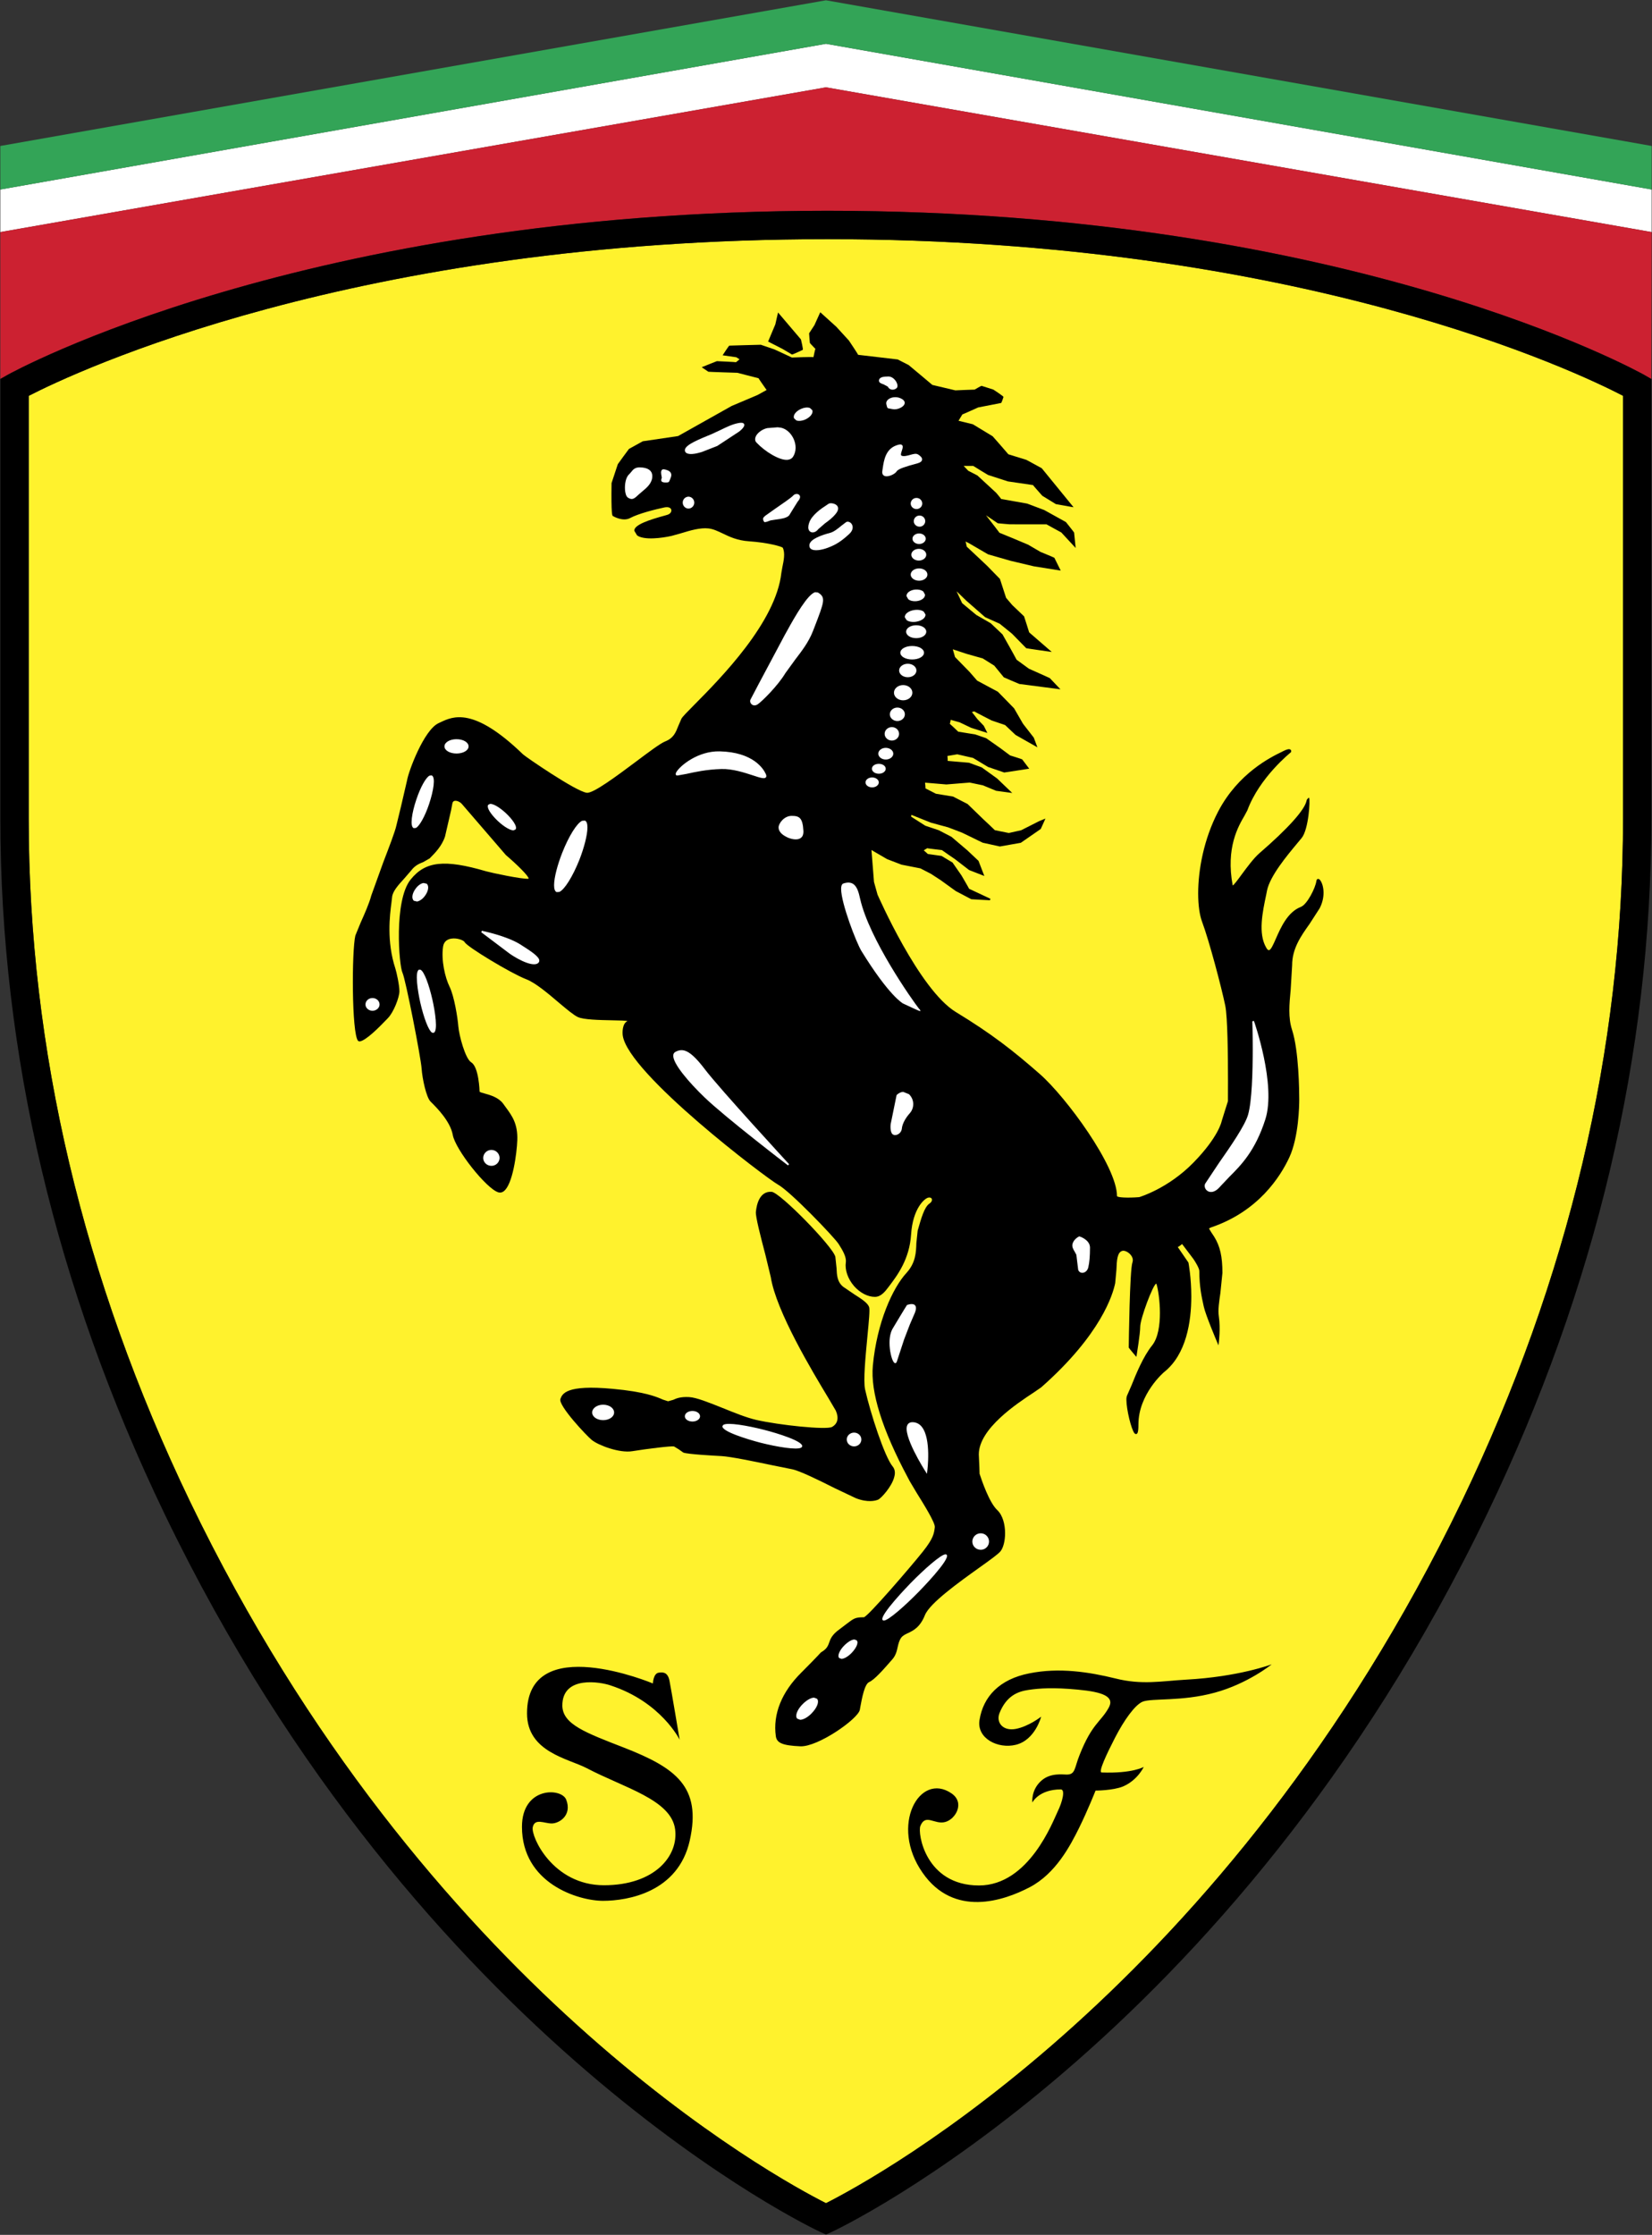
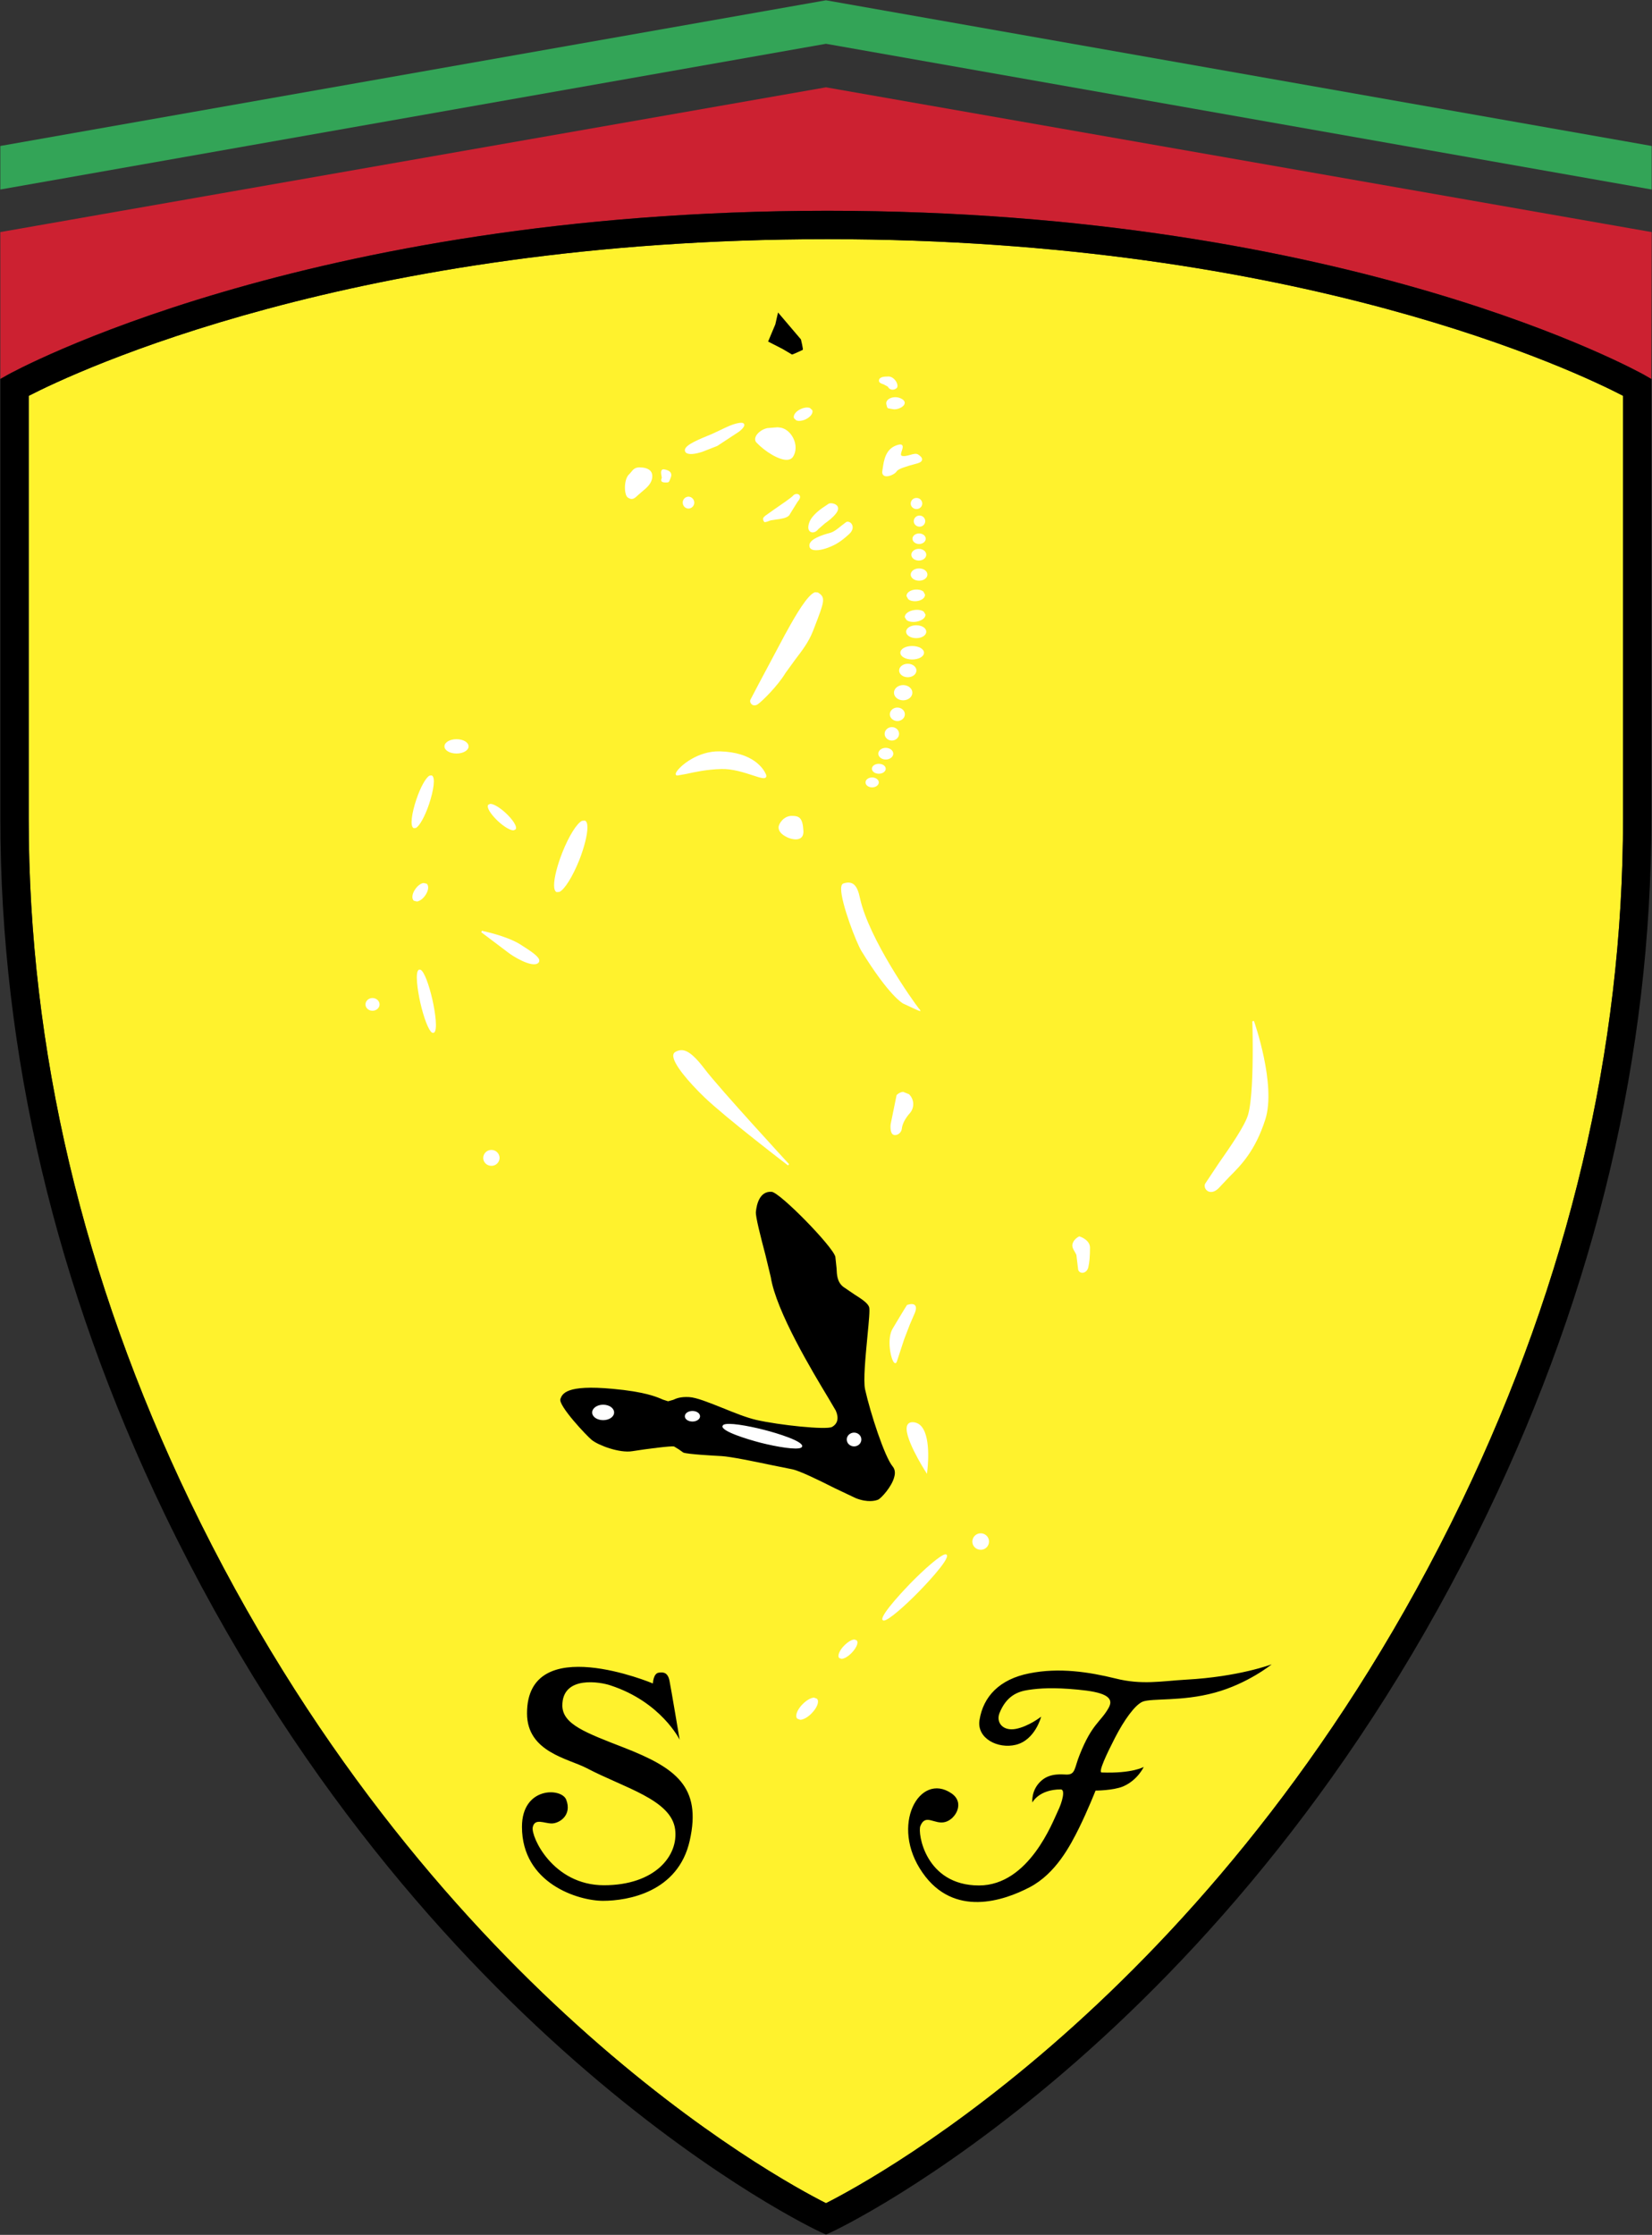
<svg xmlns="http://www.w3.org/2000/svg" width="1686" height="2280" viewBox="0 0 1686 2280" fill="none">
  <rect x="0" y="0" width="1686" height="2280" fill="#333333" stroke="none" />
-   <path fill-rule="evenodd" clip-rule="evenodd" d="M1685.67 193.337V236.773L842.974 89.086L0.341 236.773V193.337L842.974 44.678L1685.67 193.337Z" fill="white" />
  <path fill-rule="evenodd" clip-rule="evenodd" d="M1685.67 148.915V193.337L842.974 44.678L0.341 193.337V148.915L842.974 0.295L1685.67 148.915Z" fill="#33A457" />
  <path fill-rule="evenodd" clip-rule="evenodd" d="M1685.67 236.773L842.974 89.086L0.341 236.773L0.354 386.625L7.656 382.488C10.627 380.828 309.631 215.048 844.595 215.048C1379.6 215.048 1675.11 380.867 1678.11 382.514L1685.33 386.664L1685.67 236.773Z" fill="#CC2131" />
  <path fill-rule="evenodd" clip-rule="evenodd" d="M844.608 244.01C1327.71 244.01 1610.59 379.959 1656.44 403.797V835.198C1656.44 1070.39 1601.04 1304.69 1491.86 1531.71C1252.88 2027.57 893.284 2222.28 842.987 2247.68C792.651 2222.28 432.779 2027.57 193.863 1531.71C84.684 1304.69 29.303 1070.39 29.303 835.198V403.849C75.566 380.037 361.42 244.01 844.608 244.01Z" fill="#FFF22D" />
  <path fill-rule="evenodd" clip-rule="evenodd" d="M7.669 382.475L0.367 386.612V835.198C0.367 1074.8 56.695 1313.35 167.794 1544.2C428.603 2085.69 832.948 2275.11 836.995 2276.97L842.987 2279.71L848.966 2276.97C853.052 2275.11 1257.06 2085.64 1517.86 1544.2C1629.01 1313.35 1685.35 1074.8 1685.35 835.198V386.651L1678.12 382.501C1675.14 380.854 1379.61 215.035 844.608 215.035C309.644 215.035 10.639 380.815 7.669 382.475ZM844.608 244.01C1327.71 244.01 1610.59 379.959 1656.44 403.797V835.198C1656.44 1070.39 1601.04 1304.69 1491.86 1531.71C1252.88 2027.57 893.284 2222.28 842.987 2247.68C792.651 2222.28 432.779 2027.57 193.863 1531.71C84.684 1304.69 29.303 1070.39 29.303 835.198V403.849C75.566 380.037 361.42 244.01 844.608 244.01Z" fill="black" />
  <path fill-rule="evenodd" clip-rule="evenodd" d="M971.141 1829.64C985.175 1839.34 974.993 1856.19 964.604 1858.82C953.788 1861.77 944.54 1849.76 939.301 1862.92C936.356 1869.99 944.346 1923.54 999.13 1923.54C1050.27 1923.54 1074.67 1857.89 1079.48 1848.01C1084.32 1838.15 1087.43 1825.57 1082.59 1825.57C1060.15 1825.57 1053.62 1838.89 1053.62 1838.89C1053.62 1838.89 1051.92 1826.07 1063.07 1816.4C1072.27 1808.5 1084.33 1810.42 1088.69 1810.42C1097.83 1810.42 1096.39 1803.61 1101.92 1790.14C1114.51 1758.42 1123.17 1757 1131.36 1742.54C1138.14 1730.76 1125.33 1726.14 1100.05 1723.77C1074.69 1721.36 1061.11 1722.38 1049.79 1724.03C1038.44 1725.65 1027.14 1730.25 1020.1 1747.61C1016.33 1757.01 1023.24 1766.27 1036.52 1763.87C1049.79 1761.39 1062.57 1751.36 1062.57 1751.36C1062.57 1751.36 1056.59 1775.12 1036.78 1780.03C1018.42 1784.55 996.731 1773.47 999.649 1754.88C1003.45 1730.77 1020.12 1713.11 1050.52 1707.15C1080.97 1701.02 1111.32 1705.72 1138.39 1712.37C1165.36 1719.18 1185.22 1715.05 1210.3 1713.59C1264.39 1710.7 1297.9 1697.93 1297.9 1697.93C1297.9 1697.93 1273.53 1717.71 1239.75 1726.86C1205.96 1736.08 1175.83 1732.25 1166.08 1736.08C1158.2 1739.45 1147.08 1755.08 1137.91 1772.94C1129.48 1789.36 1120.5 1808.28 1124.38 1808.28C1155.79 1809.47 1167.3 1802.6 1167.3 1802.6C1167.3 1802.6 1161.08 1816.15 1146.12 1822.56C1135.73 1826.76 1118.1 1826.76 1118.1 1826.76C1118.1 1826.76 1110.18 1846.83 1101.25 1864.93C1092.27 1883.02 1077.55 1911.29 1051.05 1925.27C1024.45 1939.22 973.58 1956.63 941.544 1910.55C907.654 1862.21 938.587 1807.22 971.141 1829.64ZM577.833 1835.94C584.085 1851.95 570.804 1860.29 563.087 1860.29C555.344 1860.29 545.707 1854.54 543.697 1864.22C541.855 1873.82 564.254 1923.32 616.366 1923.32C668.505 1923.32 692.667 1893.15 688.997 1866.13C684.912 1835.96 636.988 1823.97 598.792 1803.88C580.103 1794.08 537.86 1787.52 537.86 1747.97C537.86 1663.54 666.352 1717.47 666.352 1717.47C666.352 1717.47 666.624 1706.91 672.603 1706.42C675.495 1706.14 681.306 1705 683.238 1714.55C685.145 1724.17 693.64 1774.88 693.64 1774.88C693.64 1774.88 674.756 1736.27 622.929 1719.41C613.759 1716.19 573.67 1708.57 573.903 1740.31C574.383 1759.15 597.353 1767.61 637.17 1783.07C689.503 1803.59 716.311 1822.69 703.951 1877.71C692.188 1930.53 640.542 1939.22 615.433 1939.22C590.375 1939.22 532.711 1921.65 532.711 1863.69C532.711 1822.7 572.918 1823.66 577.833 1835.94ZM852.39 1518.47L873.492 1528.47C885.658 1533.18 893.427 1531.1 896.215 1529.94C899.159 1528.66 910.3 1516.71 912.725 1506.53C913.867 1502.38 913.257 1498.77 911.052 1496.11C902.843 1486.38 888.303 1441.7 882.908 1417.55C880.911 1408.59 883.336 1383.86 885.217 1363.95C886.864 1346.85 887.875 1336.23 887.019 1333.5C885.58 1329.27 879.263 1325.18 872 1320.58L860.496 1312.74C854.362 1307.72 854.089 1300.89 853.752 1293.55L852.533 1282.15C849.861 1271.54 795.868 1216.39 787.502 1215.89C775.376 1215.09 772.224 1228.4 771.446 1236.4C770.966 1241.09 776.374 1261.99 781.251 1280.53L786.633 1302.87C792.159 1338.01 829.511 1399.89 845.438 1426.29L853 1439.13C856.268 1446.58 854.997 1452.45 849.187 1455.75C843.545 1458.99 794.999 1453.92 771.809 1448.58C761.848 1446.29 749.553 1441.33 737.556 1436.46C723.821 1430.99 710.799 1425.67 703.277 1425.3C694.496 1424.84 690.333 1426.62 687.103 1428.11L681.838 1429.58L676.598 1427.9C670.165 1425.06 658.142 1419.87 625.316 1416.9C577.47 1412.42 573.877 1422.04 571.932 1427.24C569.558 1433.86 598.805 1464.96 604.032 1469.12C610.686 1474.49 632.202 1482.67 645.341 1480.5C660.36 1478.08 684.847 1475.05 687.882 1475.66L692.81 1478.67L697.388 1481.91C701.539 1483.61 728.282 1485.07 736.363 1485.5C745.688 1486.01 770.175 1491.08 788.073 1494.83L808.072 1498.86C815.906 1500.3 836.087 1510.26 852.39 1518.47Z" fill="black" />
-   <path fill-rule="evenodd" clip-rule="evenodd" d="M1347.34 897.958C1346.28 896.648 1345.4 896.571 1344.84 896.713C1344.33 896.882 1343.65 897.362 1343.45 898.918C1342.57 905.585 1334.2 922.718 1327.56 925.247C1314.11 930.448 1307.15 946.219 1302.1 957.71C1299.52 963.637 1297.01 969.292 1295.01 969.37C1294.15 969.435 1293.21 968.514 1292.17 966.594C1283.88 952.302 1288.52 930.448 1292.25 912.835L1293.1 908.516C1296.14 893.665 1313.52 872.862 1323.91 860.385L1328.5 854.86C1335.57 846.04 1337.34 816.158 1336.02 813.914C1335.59 813.785 1335.31 814.031 1335.14 814.29C1334.98 814.42 1334.84 814.578 1334.74 814.757L1334.58 814.731V814.887C1334.15 815.354 1333.79 815.406 1333.44 816.91C1331.58 826.249 1314.52 845.223 1285.36 870.436C1279.38 875.611 1272.57 884.963 1266.99 892.472C1263.4 897.401 1259.19 903.081 1258.07 903.354C1250.85 864.808 1263.92 842.772 1270.13 832.124L1273.03 826.715C1285.36 793.15 1317.12 767.729 1317.46 767.495C1317.89 766.523 1317.89 765.485 1317.11 764.824C1315.89 763.89 1313.66 764.292 1310.14 766.056L1308.23 767.016C1297.15 772.398 1263.74 788.675 1243.25 827.87C1228.53 856.092 1222.83 887.634 1222.83 911.421C1222.83 923.561 1224.3 933.625 1226.79 940.292C1233.99 959.487 1246.59 1007.19 1250.47 1025.92C1252.88 1037.53 1253.26 1077.38 1253.26 1102.36C1253.26 1114.57 1253.21 1123.11 1253.21 1123.44C1253.13 1123.44 1246.85 1143.7 1246.85 1143.7C1246.83 1143.9 1243.79 1159.73 1217.93 1186.17C1191.89 1212.77 1162.89 1221.23 1162.63 1221.33C1150.98 1222.24 1140.36 1221.76 1139.98 1220.24C1139.98 1189.84 1087.92 1119.12 1061.28 1095.79C1034.1 1071.96 1012.37 1054.89 975.46 1032.43C937.874 1009.55 896.072 913.639 895.592 912.705L891.974 899.748C891.974 899.748 889.951 873.873 889.393 867.142C890.755 867.92 892.532 869.023 892.532 869.023L905.346 876.48L920.066 882.135C920.196 882.174 939.339 885.922 939.339 885.922C939.339 885.961 950.053 891.447 950.053 891.447L959.987 897.906L975.434 909.06L991.296 917.4C991.621 917.491 1010.35 918.45 1010.35 918.45L1010.78 916.907C1010.78 916.907 989.091 906.726 989.04 906.726C989.04 906.415 981.232 893.056 981.232 893.056C978.196 888.697 975.165 884.335 972.14 879.969C971.842 879.762 960.869 873.212 960.869 873.212C956.225 872.505 951.573 871.848 946.914 871.241C946.914 871.124 944.177 868.776 942.763 867.505C943.983 866.792 946.278 865.365 946.278 865.365C946.278 865.534 961.219 867.259 961.271 867.259C961.271 867.414 974.565 876.454 974.565 876.454L989.079 887.634C989.312 887.751 1002.81 892.991 1002.81 892.991L1004.59 893.691L998.663 878.27C994.958 874.72 991.227 871.196 987.47 867.7L971.025 853.718C970.895 853.602 958.107 847.013 958.107 847.013C957.977 846.987 944.333 842.383 944.333 842.383C944.333 842.357 929.898 833.148 929.898 833.148C929.898 833.148 930.053 832.163 930.157 831.32C931.986 832.02 950.143 839.309 950.143 839.309C950.247 839.322 967.549 844.03 967.549 844.03C967.523 843.965 982.062 849.581 982.062 849.581C982.01 849.529 1002.93 859.736 1002.93 859.736C1003.11 859.827 1020.44 863.588 1020.44 863.588C1020.74 863.601 1041.81 859.827 1041.81 859.827C1042.09 859.698 1062.18 845.716 1062.18 845.716C1062.41 845.34 1066.11 837.026 1066.11 837.026L1066.9 835.107L1060.44 837.779C1060.39 837.779 1042.2 847.013 1042.18 847.013L1029.58 849.827C1029.58 849.763 1015.37 846.974 1015.34 846.974H1015.37C1015.37 846.806 1003.84 836.08 1003.84 836.08L987.47 820.231L972.672 812.656C972.464 812.565 955.163 809.764 955.163 809.764C955.163 809.725 944.631 804.368 944.45 804.278C944.501 804.278 944.527 804.083 944.527 803.811C944.527 802.54 944.203 799.764 944.073 798.467L965.837 800.296L989.675 798.376C989.675 798.441 1003.1 801.178 1003.1 801.178L1016.68 806.781L1030.58 808.661L1033.08 808.999L1017.59 794.174C1017.43 794.096 1001.96 782.917 1001.96 782.917C1001.78 782.826 988.988 778.144 988.988 778.144C988.754 778.092 967.432 776.289 967.004 776.25C967.186 776.237 967.212 775.874 967.212 775.342C967.212 774.045 967.004 772.203 966.887 771.257L976.965 769.545C976.965 769.61 993.099 773.241 993.099 773.241C993.099 773.293 1008.38 782.463 1008.38 782.463L1024.89 788.104C1025.37 788.117 1049 784.408 1049 784.408L1050.41 784.213L1043.21 774.707C1042.81 774.395 1030.93 770.699 1030.91 770.699C1030.91 770.634 1021.1 763.384 1021.1 763.384L1006.48 753.112C1006.28 752.995 995.369 749.286 995.369 749.286C995.187 749.221 977.989 746.472 977.937 746.459C977.937 746.277 969.481 738.495 969.3 738.365C969.559 738.314 970.091 735.603 970.285 734.371L979.377 736.913L991.076 742.49L1007.69 747.755L1004.02 740.428L997.561 733.683L991.906 726.394L994.357 725.785C994.357 726.005 1012.04 735.019 1012.04 735.019L1025.81 739.714C1025.81 739.792 1036.44 749.766 1036.44 749.766C1036.6 749.895 1056.73 761.257 1056.73 761.257L1058.75 762.398L1055.08 752.567C1054.98 752.347 1044.06 738.378 1044.06 738.378L1034.97 722.659C1034.89 722.477 1018.43 705.733 1018.43 705.733C1018.27 705.578 997.327 694.385 997.275 694.385C997.275 694.294 989.299 685.254 989.299 685.254C984.417 680.288 979.544 675.312 974.682 670.326C974.682 670.131 973.191 665.021 972.425 662.427C974.903 663.219 986.614 667.109 986.614 667.109L1003.01 671.74C1003.01 671.779 1014.71 679.068 1014.71 679.068C1014.71 679.145 1024.46 690.987 1024.46 690.987C1024.81 691.259 1040.35 697.796 1040.35 697.796L1079.94 702.932L1082.25 703.217L1071.38 691.778C1071.11 691.57 1050.13 682.245 1050.13 682.245L1037.53 673.063C1037.53 672.894 1030.49 660.261 1030.49 660.261L1023.15 647.24C1023.02 647.045 1011.17 635.878 1011.17 635.878C1010.98 635.749 996.393 627.37 996.393 627.37L981.958 615.36C981.958 615.243 978.482 608.045 976.264 603.246L986.29 612.909L1005.45 629.679C1005.68 629.821 1020.3 636.345 1020.3 636.345L1032.81 646.462L1047.35 661.299C1047.86 661.533 1070.58 664.736 1070.58 664.736L1073.42 665.151L1050.35 645.165C1050.35 644.801 1045.13 628.784 1045.13 628.784C1041.14 624.901 1037.11 621.057 1033.05 617.254L1026.77 609.874C1026.77 609.679 1020.52 590.627 1020.52 590.627C1016.22 586.153 1011.89 581.713 1007.52 577.307C1007.52 577.203 986.679 557.761 986.627 557.684V557.645C986.627 557.346 985.888 554.376 985.46 552.418C987.055 553.222 989.234 554.376 989.234 554.376L1008.36 565.517C1008.55 565.608 1031.32 572.119 1031.32 572.119L1055.08 577.748L1082.54 582.132L1076.08 569.071C1075.63 568.656 1061.97 563.092 1061.97 563.092L1049.3 555.699C1049.17 555.66 1033.69 549.124 1033.69 549.124L1020.06 543.547C1020.06 543.417 1011.22 532.003 1006.29 525.7C1011.02 528.878 1018.33 533.845 1018.33 533.845C1018.68 533.962 1030.61 534.909 1030.61 534.909L1068.03 534.922C1068.03 535.025 1083.17 543.209 1083.17 543.235C1083.17 543.287 1096.09 557.217 1096.09 557.217L1097.79 559.045L1096.22 543.326C1096.07 542.872 1087.86 532.613 1087.86 532.613C1087.62 532.431 1065.69 520.318 1065.69 520.318L1048.26 513.755C1048.13 513.716 1021.87 509.073 1021.74 509.073V509.034C1021.74 508.788 1016.72 502.809 1016.72 502.809C1016.61 502.757 997.496 485.066 997.496 485.066C994.406 483.451 991.306 481.856 988.197 480.28C988.197 480.228 985.278 477.232 983.463 475.339H993.294C993.294 475.494 1008.36 484.547 1008.36 484.547C1008.49 484.638 1028.61 491.123 1028.61 491.123L1054.28 494.871H1054.25C1054.25 495.143 1063.77 505.805 1063.77 505.805L1077.65 514.326C1082.91 515.297 1088.18 516.235 1093.46 517.14L1095.66 517.49L1063.19 477.699C1062.98 477.504 1047.46 469.139 1047.46 469.139C1047.33 469.061 1029.12 463.471 1029.12 463.471C1029.12 463.277 1013.09 445.093 1013.09 445.093C1012.9 444.899 992.827 432.824 992.827 432.824C987.974 431.596 983.11 430.411 978.236 429.27C979.144 427.804 982.166 422.824 982.166 422.798C982.218 422.941 998.248 415.691 998.248 415.691C998.248 415.73 1021.75 411.099 1021.75 411.099C1022.38 410.555 1024.16 404.939 1024.16 404.939C1023.86 403.992 1013.82 397.481 1013.82 397.481C1009.82 396.181 1005.81 394.901 1001.79 393.642C1001.05 393.733 994.694 397.455 994.694 397.481C994.694 397.364 975.032 398.259 975.032 398.259C975.032 398.246 951.531 392.721 951.531 392.695C951.531 392.578 927.316 372.398 927.316 372.398C923.61 370.489 919.897 368.596 916.175 366.717C915.903 366.665 875.904 361.983 875.801 361.983C875.801 361.477 866.398 347.444 866.398 347.444L853.532 333.384C853.48 333.307 837.151 318.573 837.151 318.573L836.645 319.649L831.172 331.763C831.198 331.647 825.776 340.025 825.776 340.025V340.233C825.776 341.776 826.541 349.869 826.541 349.869C826.775 350.375 832.067 355.796 832.183 355.952C831.911 355.952 830.186 364.382 830.186 364.447C830.134 363.863 808.241 364.758 808.202 364.758C808.202 364.655 790.317 356.445 790.317 356.445C790.2 356.367 776.491 351.724 776.491 351.724C776.219 351.633 744.326 352.619 744.326 352.619C743.626 352.982 738.217 361.36 738.217 361.36L737.491 362.463L751.524 364.486C751.524 364.538 753.599 365.861 754.754 366.6L751.161 369.531C751.161 369.35 731.642 368.455 731.642 368.455C731.317 368.507 717.582 374.071 717.582 374.071L716.156 374.68L722.965 379.259C723.393 379.414 752.562 380.335 752.562 380.335L774.221 385.912V385.938C774.221 386.236 778.346 392.125 778.346 392.125C778.346 392.125 781.277 396.262 782.379 397.883L773.106 402.993C773.223 402.98 746.751 414.147 746.751 414.147L692.032 444.873C691.98 444.821 656.002 450.19 656.002 450.19C655.73 450.281 641.917 457.972 641.917 457.972C641.619 458.18 630.529 473.549 630.529 473.549C630.413 473.743 624.135 492.874 624.135 492.874C623.642 525.376 624.939 526.128 625.406 526.388C626.483 527.062 635.873 532.38 643.136 528.489C651.359 524.014 668.959 519.617 678.102 517.672C682.616 516.751 684.73 518.372 685.106 520.045C685.599 521.874 684.237 524.364 680.865 525.285L678.971 525.843C663.071 530.162 646.845 535.389 647.377 541.523L650.179 546.205C657.273 551.38 675.716 548.929 685.508 546.711L695.728 543.845C704.548 541.16 714.573 538.164 723.134 539.124C728.075 539.695 732.433 541.822 737.582 544.247C744.56 547.619 752.536 551.445 764.429 552.223C784.26 553.598 797.8 557.606 798.864 558.773C801.523 564.181 799.811 572.184 798.475 578.617L797.45 584.44C791.899 634.776 735.701 691.687 708.62 718.989C701.305 726.381 696.468 731.258 695.43 733.294L692.317 740.492C689.684 747.172 687.545 752.93 678.959 756.38C673.991 758.313 662.409 767.029 648.972 777.093C629.57 791.567 605.511 809.569 598.883 808.791C587.794 807.481 536.006 771.827 533.827 769.635C483.387 720.83 462.286 730.843 449.653 736.809L447.656 737.743C432.611 744.591 416.814 787.21 415.387 796.353L409.291 822.604L404.609 841.89C403.221 848.414 397.009 864.444 391.082 879.93L378.916 913.652C376.906 921.46 372.029 932.432 368.06 941.303L362.678 954.442C358.93 969.863 358.865 1054.32 365.389 1061.79L365.674 1062.1L366.958 1062.48C373.508 1061.81 387.567 1047.32 394.311 1040.33L395.867 1038.71C401.574 1032.97 407.631 1017.67 407.631 1011.24C407.631 1004.93 404.687 991.756 403.52 988.163C394.389 960.278 397.839 933.703 399.499 920.967L400.16 915.286C400.64 909.372 406.567 902.822 412.326 896.545L419.602 888.127C423.597 882.81 428.032 881.046 431.988 879.476L438.486 875.767L439.498 874.717C443.804 870.398 451.028 863.109 454.192 853.355L460.366 826.651L461.715 819.517C462.026 818.09 462.753 817.299 463.959 817.04C466.41 816.495 470.08 818.441 471.65 820.529L516.292 872.33C527.731 882.07 539.482 893.691 539.482 896.246L539.469 896.467C539.469 896.428 539.196 896.48 539.196 896.48C532.945 897.128 501.493 890.423 496.266 888.931C453.531 876.403 434.024 878.607 418.98 897.44C401.834 919.008 407.229 985.063 410.731 992.3C413.947 998.863 429.589 1079.34 430.289 1090.07C430.99 1100.58 435.062 1119.39 439.316 1123.71L440.483 1124.9C445.749 1130.12 459.627 1144.06 462.078 1157.81C464.724 1172.77 496.513 1212.85 508.64 1216.44C509.549 1216.71 510.507 1216.75 511.436 1216.57C512.366 1216.39 513.239 1215.99 513.983 1215.41C523.231 1208.84 527.433 1176.77 527.939 1163.23C528.535 1146.36 522.478 1138.2 516.045 1129.47L513.581 1126.06C508.847 1119.6 500.507 1117.25 495.008 1115.71C492.661 1115.05 489.444 1114.27 489.444 1113.54C489.444 1113.3 488.796 1088.57 480.91 1083.8C474.775 1080.03 468.498 1056.18 467.759 1047.1C467.045 1038.08 463.557 1016.32 458.875 1006.76C454.141 997.164 450.159 979.473 452.182 965.829C453.025 959.967 457.201 958.125 460.599 957.593C466.462 956.659 473.232 959.189 474.283 961.238C476.617 965.933 521.687 993.117 536.888 998.954C546.33 1002.53 559.105 1013.32 570.389 1022.95C578.417 1029.68 585.317 1035.48 589.623 1037.54C595.433 1040.34 611.905 1040.66 625.134 1040.92C632.151 1041.04 639.44 1041.21 640.425 1041.79C635.056 1043.95 635.121 1053.36 635.562 1056.4C641.048 1095.35 782.743 1202.33 793.702 1208.34C806.386 1215.15 851.884 1262.66 855.866 1269.11C859.99 1275.5 863.998 1282.43 863.233 1287.78C862.143 1295.68 865.308 1304.7 871.637 1312.07C877.694 1318.93 885.593 1323.07 892.895 1323.07C899.224 1323.07 903.452 1317.39 906.578 1313.29L907.239 1312.43C915.696 1301.24 928.237 1284.85 929.859 1259.21C931.584 1232.92 943.594 1222.47 947.51 1221.79C949.261 1221.46 950.545 1221.99 951.012 1223.15C951.492 1224.34 950.908 1226.34 948.535 1227.91C943.347 1231.42 940.105 1243.06 936.551 1255.5C936.525 1255.6 935.228 1268.19 935.228 1268.19C934.93 1277.6 934.567 1288.26 925.176 1298.59C911.117 1313.82 894.983 1348.93 890.807 1393.26C888.278 1419.97 900.3 1458.43 926.525 1507.46L928.354 1510.96L935.448 1522.87C942.621 1534.4 954.605 1553.57 954.047 1558.05C953.282 1564.38 952.685 1569.35 941.765 1583.06C929.755 1598.13 885.93 1649.13 881.65 1649.93C872.934 1649.93 871.469 1651.05 864.452 1656.37L857.059 1661.99C848.966 1667.74 847.552 1672.05 846.191 1675.85C845.192 1678.71 844.245 1681.22 840.484 1684.03L837.67 1685.92C837.086 1686.43 835.504 1688.66 817.891 1706.29C797.697 1726.25 788.683 1748.84 791.795 1771.29C792.794 1778.31 798.838 1780.76 816.762 1781.58C834.661 1782.41 875.697 1753.69 877.526 1744.34L878.161 1740.77C879.73 1732.34 882.363 1718.13 887.007 1716.08C892.609 1713.63 902.207 1702.55 909.25 1694.5L910.611 1692.98C914.36 1688.65 915.268 1684.34 916.162 1680.24C916.928 1677 917.628 1673.73 919.755 1670.75C921.428 1668.57 923.88 1667.38 926.72 1666.07C932.167 1663.46 939.028 1660.14 943.97 1647.73C948.885 1635.56 978.223 1614.51 999.649 1599.19C1010.6 1591.41 1019.18 1585.19 1021.23 1582.45C1024.05 1578.78 1025.77 1571.71 1025.77 1564.22C1025.77 1555.32 1023.38 1545.85 1017.79 1540.58C1009.66 1533.04 1002.01 1510.57 999.727 1503.53V1503.37C999.727 1500.46 999.454 1495.11 999.013 1485.16C998.961 1484.71 998.961 1484.23 998.961 1483.8C998.961 1457.49 1038.08 1431.74 1054.96 1420.65L1062.67 1415.34C1123.9 1361.33 1135.88 1320.27 1138.15 1309L1139.4 1295.49C1139.77 1286.14 1140.09 1277.23 1145.73 1276.07C1147.93 1275.64 1151.6 1277.41 1153.83 1280.07C1155.1 1281.51 1156.97 1284.51 1155.73 1287.97C1152.94 1295.55 1152 1371.69 1151.98 1374.86C1152.19 1375.39 1158.57 1382.91 1158.57 1382.91L1159.73 1384.27L1160.08 1382.5C1160.16 1381.61 1163.68 1360.86 1163.68 1353.52C1163.68 1345.31 1176.88 1310.15 1180.07 1309.54C1180.07 1309.64 1180.28 1309.94 1180.28 1309.94C1181.82 1314.81 1183.79 1326.82 1183.79 1339.48C1183.79 1351.91 1181.91 1364.99 1175.87 1372.56C1166.7 1383.91 1159.4 1401.87 1154.64 1413.73L1150.23 1423.8C1149.73 1425.2 1149.51 1426.68 1149.59 1428.16C1149.59 1437.81 1154.56 1458.38 1157.83 1462.21C1158.68 1463.12 1159.37 1463.12 1159.85 1462.95C1160.91 1462.55 1161.87 1461.17 1161.87 1453.09C1161.87 1422.31 1187.74 1399.99 1188.05 1399.82C1210.85 1381.73 1215.82 1348.18 1215.82 1322.61C1215.82 1303.26 1212.98 1288.49 1212.9 1288.09C1209.29 1282.74 1205.64 1277.42 1201.95 1272.14C1202.48 1272.4 1205.45 1269.96 1206.44 1269.17C1207.42 1270.44 1217.81 1284.21 1217.81 1284.21C1219.56 1286.66 1224 1293.81 1224 1296.65C1224 1312.48 1226.44 1323.33 1228.18 1331.28L1228.6 1333.16C1230.43 1341.59 1241.83 1368.53 1242.34 1369.68L1243.56 1372.52L1243.93 1369.44C1243.93 1369.31 1245.74 1355.22 1243.93 1343.17C1242.9 1336.41 1244.19 1328.13 1245.5 1319.18L1247.58 1298.63C1247.58 1281.94 1245.19 1271.4 1239.24 1261.8L1236.2 1257.19C1235.01 1255.31 1233.84 1253.47 1233.97 1253.1L1236.2 1252.14C1284.36 1235.79 1306.77 1200.34 1315.9 1180.7C1325.48 1159.9 1325.98 1127.86 1325.98 1121.7C1325.98 1113.67 1325.63 1072.04 1318.64 1050.65C1314.54 1038.03 1315.85 1024.48 1317.23 1009.85L1318.72 984.804C1318.72 967.671 1327.73 954.947 1336.47 942.652L1346.89 926.518C1353.7 913.081 1350.08 901.318 1347.34 897.958Z" fill="black" />
  <path fill-rule="evenodd" clip-rule="evenodd" d="M808.306 361.697C809.11 361.749 819.343 356.886 819.343 356.886C819.797 355.965 817.424 346.276 817.424 346.276C810.037 337.516 802.614 328.788 795.155 320.09L794.052 318.806L793.676 320.415L791.289 330.907C791.302 330.803 784.221 347.742 784.221 347.742L783.897 348.455L798.812 356.082L808.306 361.697Z" fill="black" />
  <path fill-rule="evenodd" clip-rule="evenodd" d="M812.742 428.92C815.102 429.802 818.669 429.413 822.041 427.908C827.203 425.483 830.251 421.332 828.941 418.362L826.567 416.222C824.233 415.327 820.666 415.729 817.346 417.26C812.923 419.231 810.096 422.513 810.096 425.301C810.096 425.807 810.238 426.352 810.407 426.78L812.742 428.92ZM901.831 392.15L906.085 394.446C906.426 395.182 906.929 395.833 907.555 396.349C908.181 396.865 908.916 397.234 909.704 397.429C910.61 397.619 911.548 397.6 912.446 397.376C913.345 397.151 914.181 396.726 914.891 396.132C916.033 395.237 916.305 393.564 915.579 391.45C914.438 387.935 910.767 384.096 906.811 384.096C901.714 384.096 897.058 384.68 897.058 388.441C897.071 390.555 899.496 391.359 901.831 392.15ZM906.928 407.182C904.957 408.635 904.088 410.593 904.645 412.578L905.047 414.225C905.553 416.17 905.735 416.572 907.525 416.78L910.767 417.364C914.917 418.427 921.48 415.846 922.972 412.526C923.477 411.449 923.88 409.361 921.052 407.39C916.188 404.147 910.196 404.848 906.928 407.182ZM920.196 464.911C919.003 464.34 919.509 462.447 920.43 459.697C921.169 457.453 921.843 455.3 920.689 454.12C919.677 453.147 917.875 453.225 914.814 454.366C903.789 458.335 902.103 469.567 900.884 477.777L900.508 480.306C899.872 483.963 901.753 485.208 902.92 485.623C906.721 486.972 913.582 483.522 915.125 480.89C916.85 478.049 926.37 475.455 933.309 473.562L935.967 472.835C939.184 471.953 940.831 470.721 941.064 469.048C941.415 466.856 938.989 464.859 936.836 463.575C934.839 462.395 931.869 463.238 928.756 464.133C925.669 464.976 922.349 465.845 920.196 464.911ZM803.676 469.126C806.114 468.88 808.021 467.933 809.227 466.195C812.742 460.955 812.923 453.536 809.512 446.805C806.218 440.385 800.576 436.274 794.817 436.066L794.895 436.092L793.637 435.923L783.028 436.753C777.425 437.999 772.224 442.136 770.966 446.208C770.33 448.271 770.694 450.151 772.107 451.565C780.616 460.579 795.31 469.761 803.676 469.126ZM699.204 460.592C700.475 463.718 706.299 464.068 714.846 461.526L716.726 460.955L732.044 454.963L754.235 440.372C754.883 439.866 760.681 435.508 759.488 432.72C758.645 430.891 755.752 431.215 753.664 431.604C747.543 432.72 741.538 435.664 735.143 438.777L726.116 442.966L722.135 444.6C708.4 450.281 697.142 455.378 699.204 460.592ZM652.539 476.83C647.922 476.83 645.847 479.333 644.161 481.551L642.098 483.886C638.545 486.933 637.455 494.3 637.896 499.903C638.078 502.238 638.739 506.466 641.035 507.815C645.432 510.525 647.533 508.619 652.02 504.352L655.496 501.369C659.906 497.672 665.029 493.483 665.664 487.037C665.976 484.314 665.327 482.07 663.81 480.384C661.112 477.453 656.184 476.83 652.539 476.83ZM678.064 478.866C676.741 478.581 675.95 478.996 675.534 479.424C674.199 480.734 674.743 483.535 675.158 485.779L675.418 487.348L675.145 488.295C674.847 489.099 674.51 490.124 675.145 490.993C675.716 491.862 677.104 492.238 679.464 492.238C682.46 492.264 682.759 491.953 683.77 489.281L684.574 487.219C685.301 485.403 685.314 483.769 684.626 482.472C683.394 480.189 680.333 479.32 678.064 478.866ZM702.745 518.865C704.311 518.793 705.79 518.12 706.873 516.986C707.955 515.851 708.56 514.344 708.56 512.776C708.56 511.208 707.955 509.7 706.873 508.566C705.79 507.432 704.311 506.759 702.745 506.686C701.953 506.691 701.17 506.853 700.441 507.162C699.712 507.471 699.051 507.921 698.496 508.486C697.942 509.052 697.505 509.721 697.21 510.456C696.915 511.191 696.769 511.977 696.779 512.769C696.779 516.128 699.438 518.865 702.745 518.865ZM813.935 504.028C813.078 503.868 812.194 503.946 811.378 504.252C810.562 504.558 809.845 505.082 809.305 505.766C807.657 507.685 797.632 514.559 790.304 519.591L780.849 526.31L780.084 527.049C778.903 528.164 778.32 528.852 779.085 531.16L780.239 532.782L782.73 532.276L786.413 530.914L791.718 530.084C796.944 529.409 802.664 528.631 805.362 525.869L808.877 520.123L814.103 511.732C816.607 508.969 816.736 507.075 816.386 505.999C816.184 505.486 815.851 505.034 815.421 504.689C814.992 504.343 814.479 504.115 813.935 504.028ZM824.92 537.931C824.92 541.03 826.464 542.25 827.333 542.678C829.68 543.923 833.052 542.716 835.063 539.915L841.859 534.001C845.542 531.355 849.654 528.372 853.298 523.742C856.67 519.397 855.218 516.725 854.011 515.584C851.703 513.327 846.956 512.808 845.348 514.131L843.389 515.467C838.94 518.359 828.409 525.194 825.763 533.508C825.241 534.926 824.956 536.42 824.92 537.931ZM869.199 534.584C867.811 532.561 865.425 531.718 863.648 532.587L858.862 536.219C855.49 538.968 851.288 542.457 847.643 543.482C838.798 545.855 826.801 549.811 826.062 555.881L826.049 556.672C826.049 558.345 826.801 559.344 827.527 559.901C830.886 562.638 839.044 561.017 844.946 558.786C853.998 555.44 859.498 551.354 866.605 544.895C870.976 540.914 870.781 536.932 869.199 534.584ZM834.803 604.491L831.924 604.167C824.479 606.152 811.769 628.044 802.846 644.36L801.25 647.188L774.507 697.381L766.115 713.36C765.181 714.812 765.506 716.939 766.906 718.327C768.203 719.624 770.473 720.337 773.223 718.599C777.684 715.629 793.961 699.482 801.51 686.798L811.561 672.933C818.007 664.515 825.348 655.099 829.654 643.881L831.172 640.016C841.379 613.544 842.974 609.498 834.803 604.491ZM935.371 508.009C934.609 507.992 933.852 508.125 933.142 508.401C932.432 508.676 931.783 509.089 931.233 509.615C930.682 510.142 930.241 510.771 929.934 511.468C929.627 512.165 929.46 512.916 929.444 513.677C929.444 516.803 932.102 519.345 935.371 519.345C938.639 519.345 941.246 516.803 941.246 513.677C941.234 512.919 941.073 512.17 940.771 511.474C940.469 510.778 940.032 510.149 939.486 509.622C938.94 509.096 938.296 508.682 937.589 508.405C936.883 508.128 936.129 507.994 935.371 508.009ZM932.556 531.653C932.556 534.792 935.215 537.334 938.483 537.334C939.237 537.343 939.986 537.202 940.685 536.921C941.385 536.64 942.022 536.224 942.561 535.696C943.099 535.169 943.528 534.54 943.824 533.846C944.119 533.152 944.274 532.407 944.281 531.653C944.264 530.132 943.644 528.679 942.557 527.614C941.47 526.549 940.005 525.959 938.483 525.972C936.946 525.948 935.462 526.531 934.352 527.594C933.242 528.658 932.597 530.117 932.556 531.653ZM938.004 544.221C934.307 544.221 931.246 546.672 931.246 549.603C931.246 552.573 934.307 554.999 938.004 554.999C941.752 554.999 944.787 552.586 944.787 549.603C944.8 546.672 941.752 544.221 938.004 544.221ZM937.731 559.94C933.477 559.94 930.079 562.625 930.079 565.932C930.079 569.214 933.477 571.898 937.731 571.898C941.985 571.898 945.331 569.201 945.331 565.932C945.331 562.625 941.985 559.94 937.731 559.94ZM938.004 579.888C933.322 579.888 929.444 582.676 929.444 586.191C929.444 589.654 933.322 592.442 938.004 592.442C942.712 592.442 946.512 589.654 946.512 586.191C946.512 582.676 942.712 579.888 938.004 579.888ZM935.111 613.324C940.429 612.857 944.333 609.939 944.035 606.567L942.361 603.506C940.533 601.962 937.342 601.184 934.1 601.482C928.964 601.949 925.163 604.725 925.163 607.902L925.189 608.227L926.914 611.275C928.782 612.857 931.83 613.635 935.111 613.324ZM934.813 634.322C940.766 633.44 944.968 630.172 944.488 626.799L942.738 623.998C940.662 622.403 936.94 621.767 933.14 622.325C927.291 623.142 922.985 626.475 923.464 629.847L925.267 632.636C927.368 634.244 931.013 634.854 934.813 634.322ZM924.787 644.451C924.787 648.122 929.249 651.053 935.098 651.053C940.922 651.053 945.331 648.122 945.331 644.451C945.331 640.781 940.922 637.889 935.098 637.889C929.236 637.902 924.787 640.781 924.787 644.451ZM943.023 665.916C943.023 662.025 937.705 659.055 930.909 659.055C924.191 659.055 918.873 662.025 918.873 665.916C918.873 669.781 924.191 672.803 930.909 672.803C937.705 672.803 943.023 669.781 943.023 665.916ZM935.293 684.035C935.293 680.235 931.311 677.161 926.499 677.161C921.61 677.161 917.628 680.235 917.628 684.035C917.628 687.835 921.61 690.922 926.499 690.922C931.324 690.922 935.293 687.835 935.293 684.035ZM931.143 706.693C931.143 702.426 926.94 698.911 921.714 698.911C916.552 698.911 912.362 702.426 912.362 706.693C912.362 710.999 916.539 714.462 921.714 714.462C926.94 714.462 931.143 710.999 931.143 706.693ZM923.49 728.742C923.49 724.903 920.04 721.855 915.838 721.855C911.662 721.855 908.134 724.89 908.134 728.742C908.134 732.516 911.649 735.603 915.838 735.603C920.04 735.616 923.49 732.516 923.49 728.742ZM910.235 741.789C906.189 741.789 902.843 744.863 902.843 748.676C902.843 752.45 906.189 755.524 910.235 755.524C914.269 755.524 917.576 752.438 917.576 748.676C917.589 744.863 914.269 741.789 910.235 741.789ZM903.984 774.875C908.134 774.875 911.662 772.203 911.662 768.896C911.662 765.589 908.147 762.956 903.984 762.956C899.808 762.956 896.384 765.602 896.384 768.896C896.384 772.19 899.808 774.875 903.984 774.875ZM896.941 789.362C900.793 789.362 903.958 787.119 903.958 784.291C903.958 781.477 900.845 779.246 896.941 779.246C892.908 779.246 889.847 781.464 889.847 784.291C889.847 787.119 893.011 789.362 896.941 789.362ZM890.106 803.292C893.777 803.292 896.889 801.022 896.889 798.208C896.889 795.419 893.777 793.15 890.106 793.15C886.332 793.15 883.349 795.419 883.349 798.208C883.336 801.022 886.332 803.292 890.106 803.292ZM690.138 790.958L691.358 791.191L700.592 789.531C708.789 787.715 721.136 784.953 736.324 784.551C747.426 784.252 759.462 788.13 768.203 790.984C776.141 793.63 780.097 794.771 781.601 793.137C782.548 792.06 781.964 790.491 781.446 789.388C779.059 784.239 768.605 767.314 734.495 766.536C712.33 766.03 694.263 781.101 690.398 787.469C689.633 788.766 689.425 789.726 689.814 790.439L690.138 790.958ZM816.983 855.08C819.149 853.693 820.082 851.241 819.94 847.726C819.213 833.927 815.517 832.357 807.904 832.357C800.187 832.357 794.61 840.1 794.61 844.121C794.61 847.895 797.385 851.202 802.768 853.9C805.816 855.508 812.832 857.804 816.983 855.08ZM921.636 1023.78C932.634 1028.91 936.499 1030.74 938.146 1031.25C938.198 1031.25 938.25 1031.4 938.25 1031.4C938.25 1031.4 938.328 1031.34 938.328 1031.31C939.093 1031.55 939.339 1031.46 939.521 1031.2C939.417 1031.12 938.989 1030.47 938.756 1030.29C938.886 1030.18 939.015 1029.91 939.015 1029.91C939.015 1029.91 938.328 1029.63 938.276 1029.56C931 1020.38 887.188 958.086 877.863 917.089C876.397 910.331 874.672 904.041 870.263 901.525C867.785 900.137 864.66 900.033 860.859 901.304H860.833C859.952 901.564 859.316 902.29 858.914 903.354C858.537 904.508 858.375 905.721 858.434 906.933C858.434 921.576 874.037 961.886 879.134 970.174C907.33 1015.94 921.104 1023.47 921.636 1023.78ZM1279.76 1041.59L1278.08 1041.91C1278.14 1042.17 1278.51 1054.4 1278.51 1070.11C1278.51 1093.01 1277.72 1123.55 1273.75 1137.28C1270.54 1148.39 1255.79 1169.67 1243.88 1186.7C1243.88 1186.7 1230.03 1207.48 1230.03 1207.51C1229.64 1208.2 1229.43 1208.99 1229.45 1209.79C1229.45 1211.84 1230.48 1213.77 1232.31 1214.98C1233.7 1215.94 1238.72 1218.4 1245.71 1210.06L1254.56 1200.71C1266.36 1188.93 1281.03 1174.32 1291.36 1142.05C1302.7 1106.63 1279.95 1042.2 1279.76 1041.59ZM910.78 1156.99C911.844 1158.05 913.569 1158.35 915.371 1157.7C916.759 1157.22 917.978 1156.35 918.878 1155.19C919.779 1154.03 920.322 1152.63 920.443 1151.17C920.871 1146.73 923.957 1140.78 928.549 1135.69C930.941 1132.97 932.186 1129.43 932.022 1125.81C931.857 1122.2 930.296 1118.78 927.667 1116.29L921.791 1113.94C918.017 1114.07 915.203 1117.1 915.047 1117.19C913.078 1126.61 911.154 1136.04 909.276 1145.49V1145.46C908.718 1147.03 908.212 1154.53 910.78 1156.99ZM1101.82 1261.45L1101.53 1261.32L1101.23 1261.45C1100.99 1261.63 1096.07 1263.93 1094.67 1268.74C1093.71 1271.98 1095.5 1274.79 1096.9 1277.12L1098.54 1280.2L1099.26 1286.36L1100.37 1295.43C1100.65 1296.37 1101.24 1297.18 1102.04 1297.74C1102.84 1298.3 1103.81 1298.58 1104.78 1298.52C1107.09 1298.44 1109.78 1296.66 1110.66 1293.07C1111.85 1288.21 1112.43 1281.62 1112.43 1272.85C1112.41 1264.85 1102.28 1261.55 1101.82 1261.45ZM805.31 1187.69C804.648 1186.92 734.612 1110.92 719.476 1091.01C704.055 1070.61 696.688 1069.07 689.14 1073.24C688.583 1073.56 688.112 1074.01 687.766 1074.55C687.421 1075.09 687.211 1075.71 687.155 1076.34C686.066 1084.63 703.562 1104.68 718.879 1119.4C740.292 1140.01 803.546 1188.46 804.195 1188.93L805.31 1187.69ZM530.805 963.378C516.616 954.571 492.051 949.682 491.805 949.578L491.156 951.069L518.406 971.614C522.893 975.297 542.724 987.605 549.131 982.573C549.546 982.26 549.878 981.851 550.1 981.381C550.321 980.911 550.425 980.394 550.402 979.875C550.195 976.179 543.321 971.237 530.805 963.378ZM524.151 847.104L526.071 846.287C528.522 843.524 522.88 835.677 516.019 829.335C509.833 823.629 503.542 819.945 500.248 820.127L498.38 820.931C497.98 821.419 497.776 822.039 497.81 822.669C497.81 826.248 502.712 832.578 508.406 837.895C514.606 843.602 520.948 847.311 524.151 847.104ZM596.964 837.182L594.175 837.351C588.883 839.568 580.479 853.018 573.774 870.047C569.053 882.07 565.486 895.183 565.486 903.081C565.486 906.83 566.29 909.372 568.08 910.124L570.83 909.955C576.121 907.699 584.5 894.223 591.283 877.246C595.991 865.197 599.519 852.084 599.519 844.173C599.519 840.45 598.753 837.895 596.964 837.182ZM465.891 754.124C459.056 754.124 453.609 757.366 453.609 761.464C453.609 765.537 459.056 768.74 465.891 768.74C472.83 768.74 478.225 765.537 478.225 761.464C478.225 757.366 472.83 754.124 465.891 754.124ZM422.3 844.873L424.427 844.678C428.123 842.863 433.713 832.811 437.928 820.269C442.39 806.923 444.828 792.592 440.509 791.061L438.421 791.282C434.66 793.137 429.083 803.162 424.907 815.691C420.367 829.05 418.072 843.382 422.3 844.873ZM433.713 913.911C437.345 909.047 438.071 903.574 435.373 901.525L432.235 900.851C429.615 901.188 426.489 903.393 424.154 906.648C420.523 911.512 419.797 916.972 422.481 918.982L425.633 919.721C428.24 919.319 431.405 917.141 433.713 913.911ZM429.537 989.525L429.239 989.343L427.877 989.201C422.974 990.342 426.424 1011.69 428.953 1022.92C432.546 1038.6 437.41 1051.26 440.782 1053.36L441.067 1053.57L442.403 1053.71C447.383 1052.57 443.855 1031.12 441.339 1019.99C437.773 1004.22 432.961 991.639 429.537 989.525ZM380.148 1018.19C376.192 1018.19 373.002 1021.12 373.002 1024.78C373.002 1028.25 376.192 1031.18 380.148 1031.18C384.078 1031.18 387.372 1028.25 387.372 1024.78C387.385 1021.12 384.091 1018.19 380.148 1018.19ZM501.493 1173.15C499.305 1173.14 497.201 1173.99 495.64 1175.53C494.078 1177.06 493.184 1179.15 493.154 1181.33C493.154 1185.74 496.902 1189.39 501.493 1189.39C503.671 1189.43 505.775 1188.6 507.345 1187.09C508.916 1185.58 509.824 1183.51 509.872 1181.33C509.841 1179.14 508.942 1177.05 507.372 1175.51C505.802 1173.98 503.688 1173.13 501.493 1173.15ZM911.714 1389.05C911.973 1389.45 912.726 1390.8 913.867 1390.67L914.347 1390.64L915.229 1389.32L922.751 1366.39L928.626 1351.11L933.646 1339.49C935.189 1335.58 935.189 1332.98 933.672 1331.46C931.259 1329.25 926.279 1331.14 925.669 1331.36C925.267 1331.68 911.532 1354.61 911.532 1354.61C908.848 1358.71 907.836 1364.23 907.836 1369.92C907.836 1378.01 909.859 1386.09 911.714 1389.05ZM946.032 1503.59L946.304 1501.29C946.486 1499.92 950.61 1468.03 940.805 1455.71C939.804 1454.37 938.534 1453.26 937.078 1452.45C935.622 1451.63 934.011 1451.13 932.349 1450.98C929.405 1450.7 927.381 1451.56 926.266 1453.41C920.287 1463.19 943.749 1500.03 944.787 1501.62L946.032 1503.59ZM1000.96 1564.27C999.839 1564.25 998.728 1564.46 997.689 1564.88C996.65 1565.29 995.703 1565.91 994.903 1566.69C994.103 1567.48 993.465 1568.41 993.027 1569.44C992.588 1570.47 992.357 1571.58 992.347 1572.7C992.347 1577.43 996.199 1581.1 1000.96 1581.1C1003.19 1581.1 1005.33 1580.21 1006.91 1578.64C1008.49 1577.06 1009.38 1574.92 1009.38 1572.68C1009.38 1570.45 1008.49 1568.31 1006.91 1566.73C1005.33 1565.15 1003.19 1564.27 1000.96 1564.27ZM871.637 1461.55C867.604 1461.55 864.167 1464.69 864.167 1468.56C864.167 1472.54 867.617 1475.61 871.637 1475.61C875.762 1475.61 879.082 1472.54 879.082 1468.56C879.082 1464.69 875.762 1461.55 871.637 1461.55ZM965.876 1585.93L964.968 1585.72C960.506 1585.72 943.619 1600.49 929.223 1615.23C927.952 1616.57 896.695 1648.64 900.832 1652.81L901.066 1653.07L902.077 1653.28C906.591 1653.28 923.451 1638.45 937.77 1623.8C939.119 1622.44 970.428 1590.49 966.161 1586.16L965.876 1585.93ZM872.013 1672.6C869.406 1672.6 865.321 1675.04 861.677 1678.69C857.319 1683.04 854.154 1689.08 856.489 1691.55L858.797 1692.38C861.456 1692.38 865.555 1690 869.186 1686.27C873.44 1681.86 876.708 1675.96 874.283 1673.46L872.013 1672.6ZM830.834 1731.94C827.631 1731.94 823.104 1734.57 819.149 1738.58C815.011 1742.73 812.638 1747.32 812.638 1750.51C812.638 1751.73 812.962 1752.72 813.727 1753.41L816.645 1754.52C819.797 1754.52 824.453 1751.97 828.331 1747.93C834.077 1742.06 836.385 1735.77 833.779 1733.04L830.834 1731.94ZM615.549 1433.08C609.376 1433.08 604.356 1436.59 604.356 1441.03C604.356 1445.44 609.389 1448.84 615.549 1448.84C621.775 1448.84 626.742 1445.44 626.742 1441.03C626.755 1436.59 621.775 1433.08 615.549 1433.08ZM706.727 1439.46C702.343 1439.46 698.932 1441.82 698.932 1444.93C698.932 1447.85 702.343 1450.25 706.727 1450.25C710.955 1450.25 714.457 1447.84 714.457 1444.93C714.457 1441.88 710.955 1439.46 706.727 1439.46ZM818.007 1476.7L818.682 1475.66C819.94 1470.42 793.689 1462.23 779.656 1458.68C762.808 1454.37 742.783 1450.92 738.36 1453.58L738.049 1453.79L737.335 1454.88C736.064 1460.17 762.302 1468.25 776.361 1471.92C793.196 1476.15 813.221 1479.5 817.709 1476.86L818.007 1476.7Z" fill="white" />
</svg>